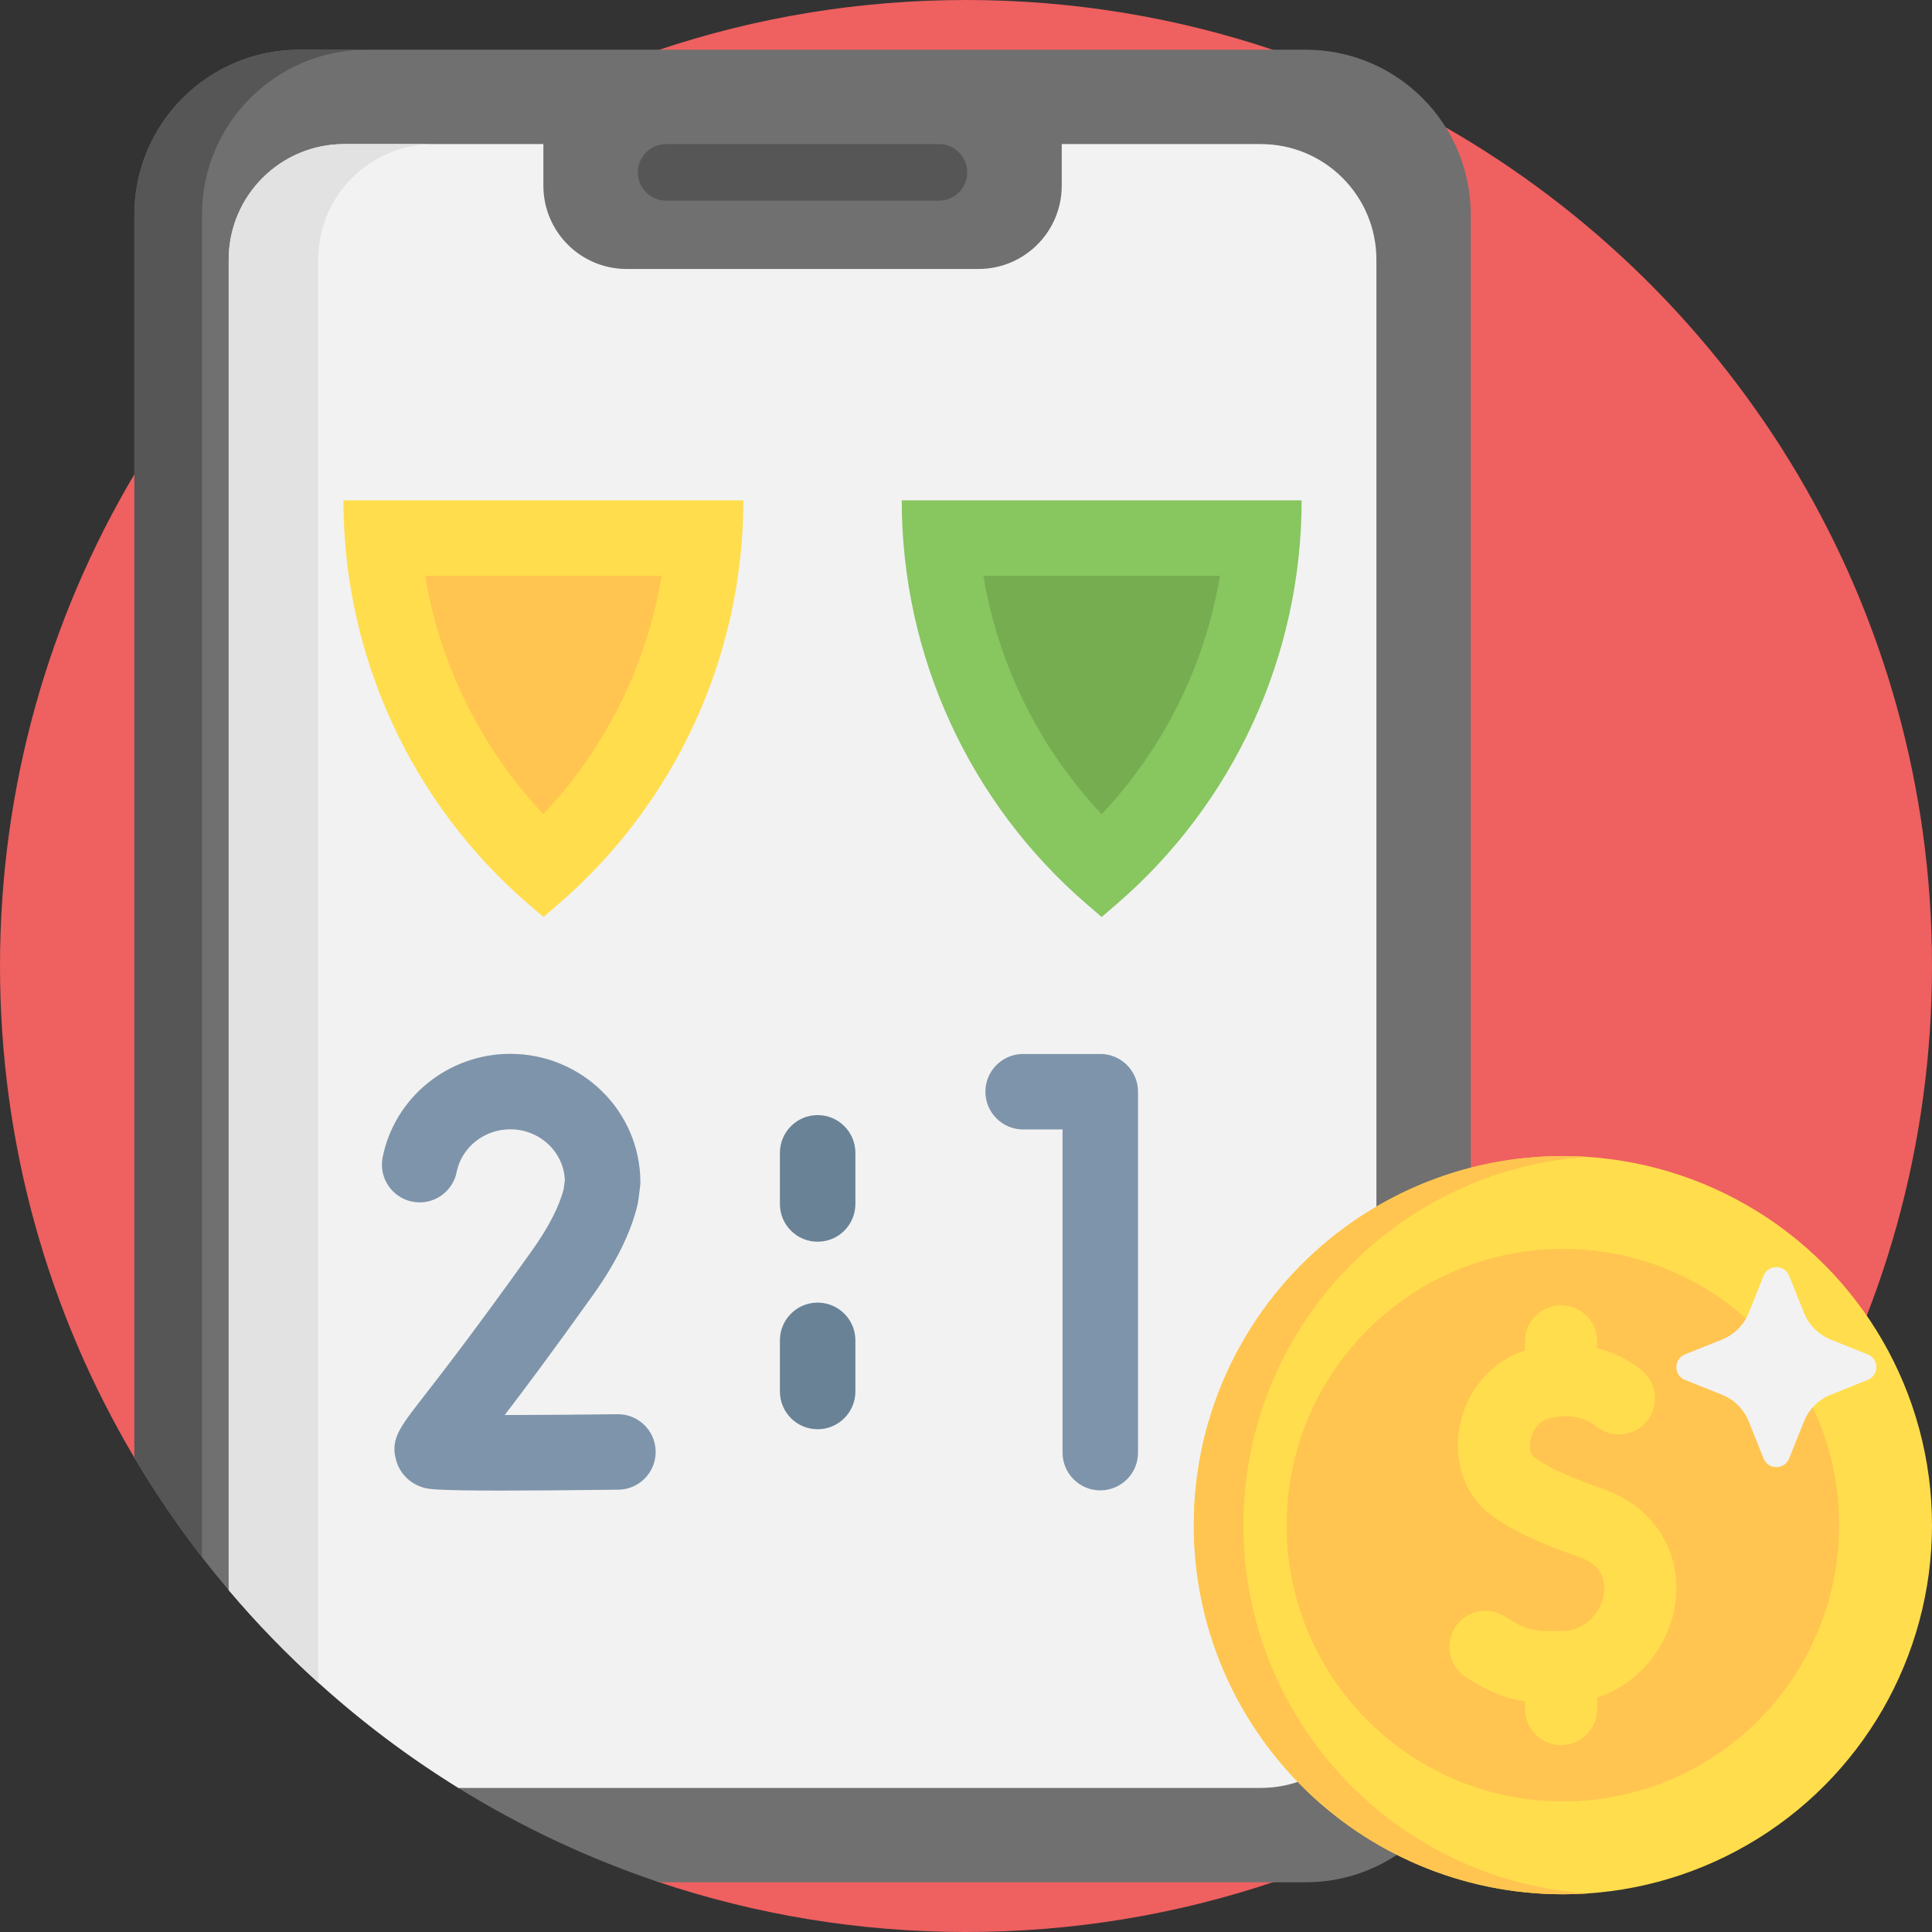
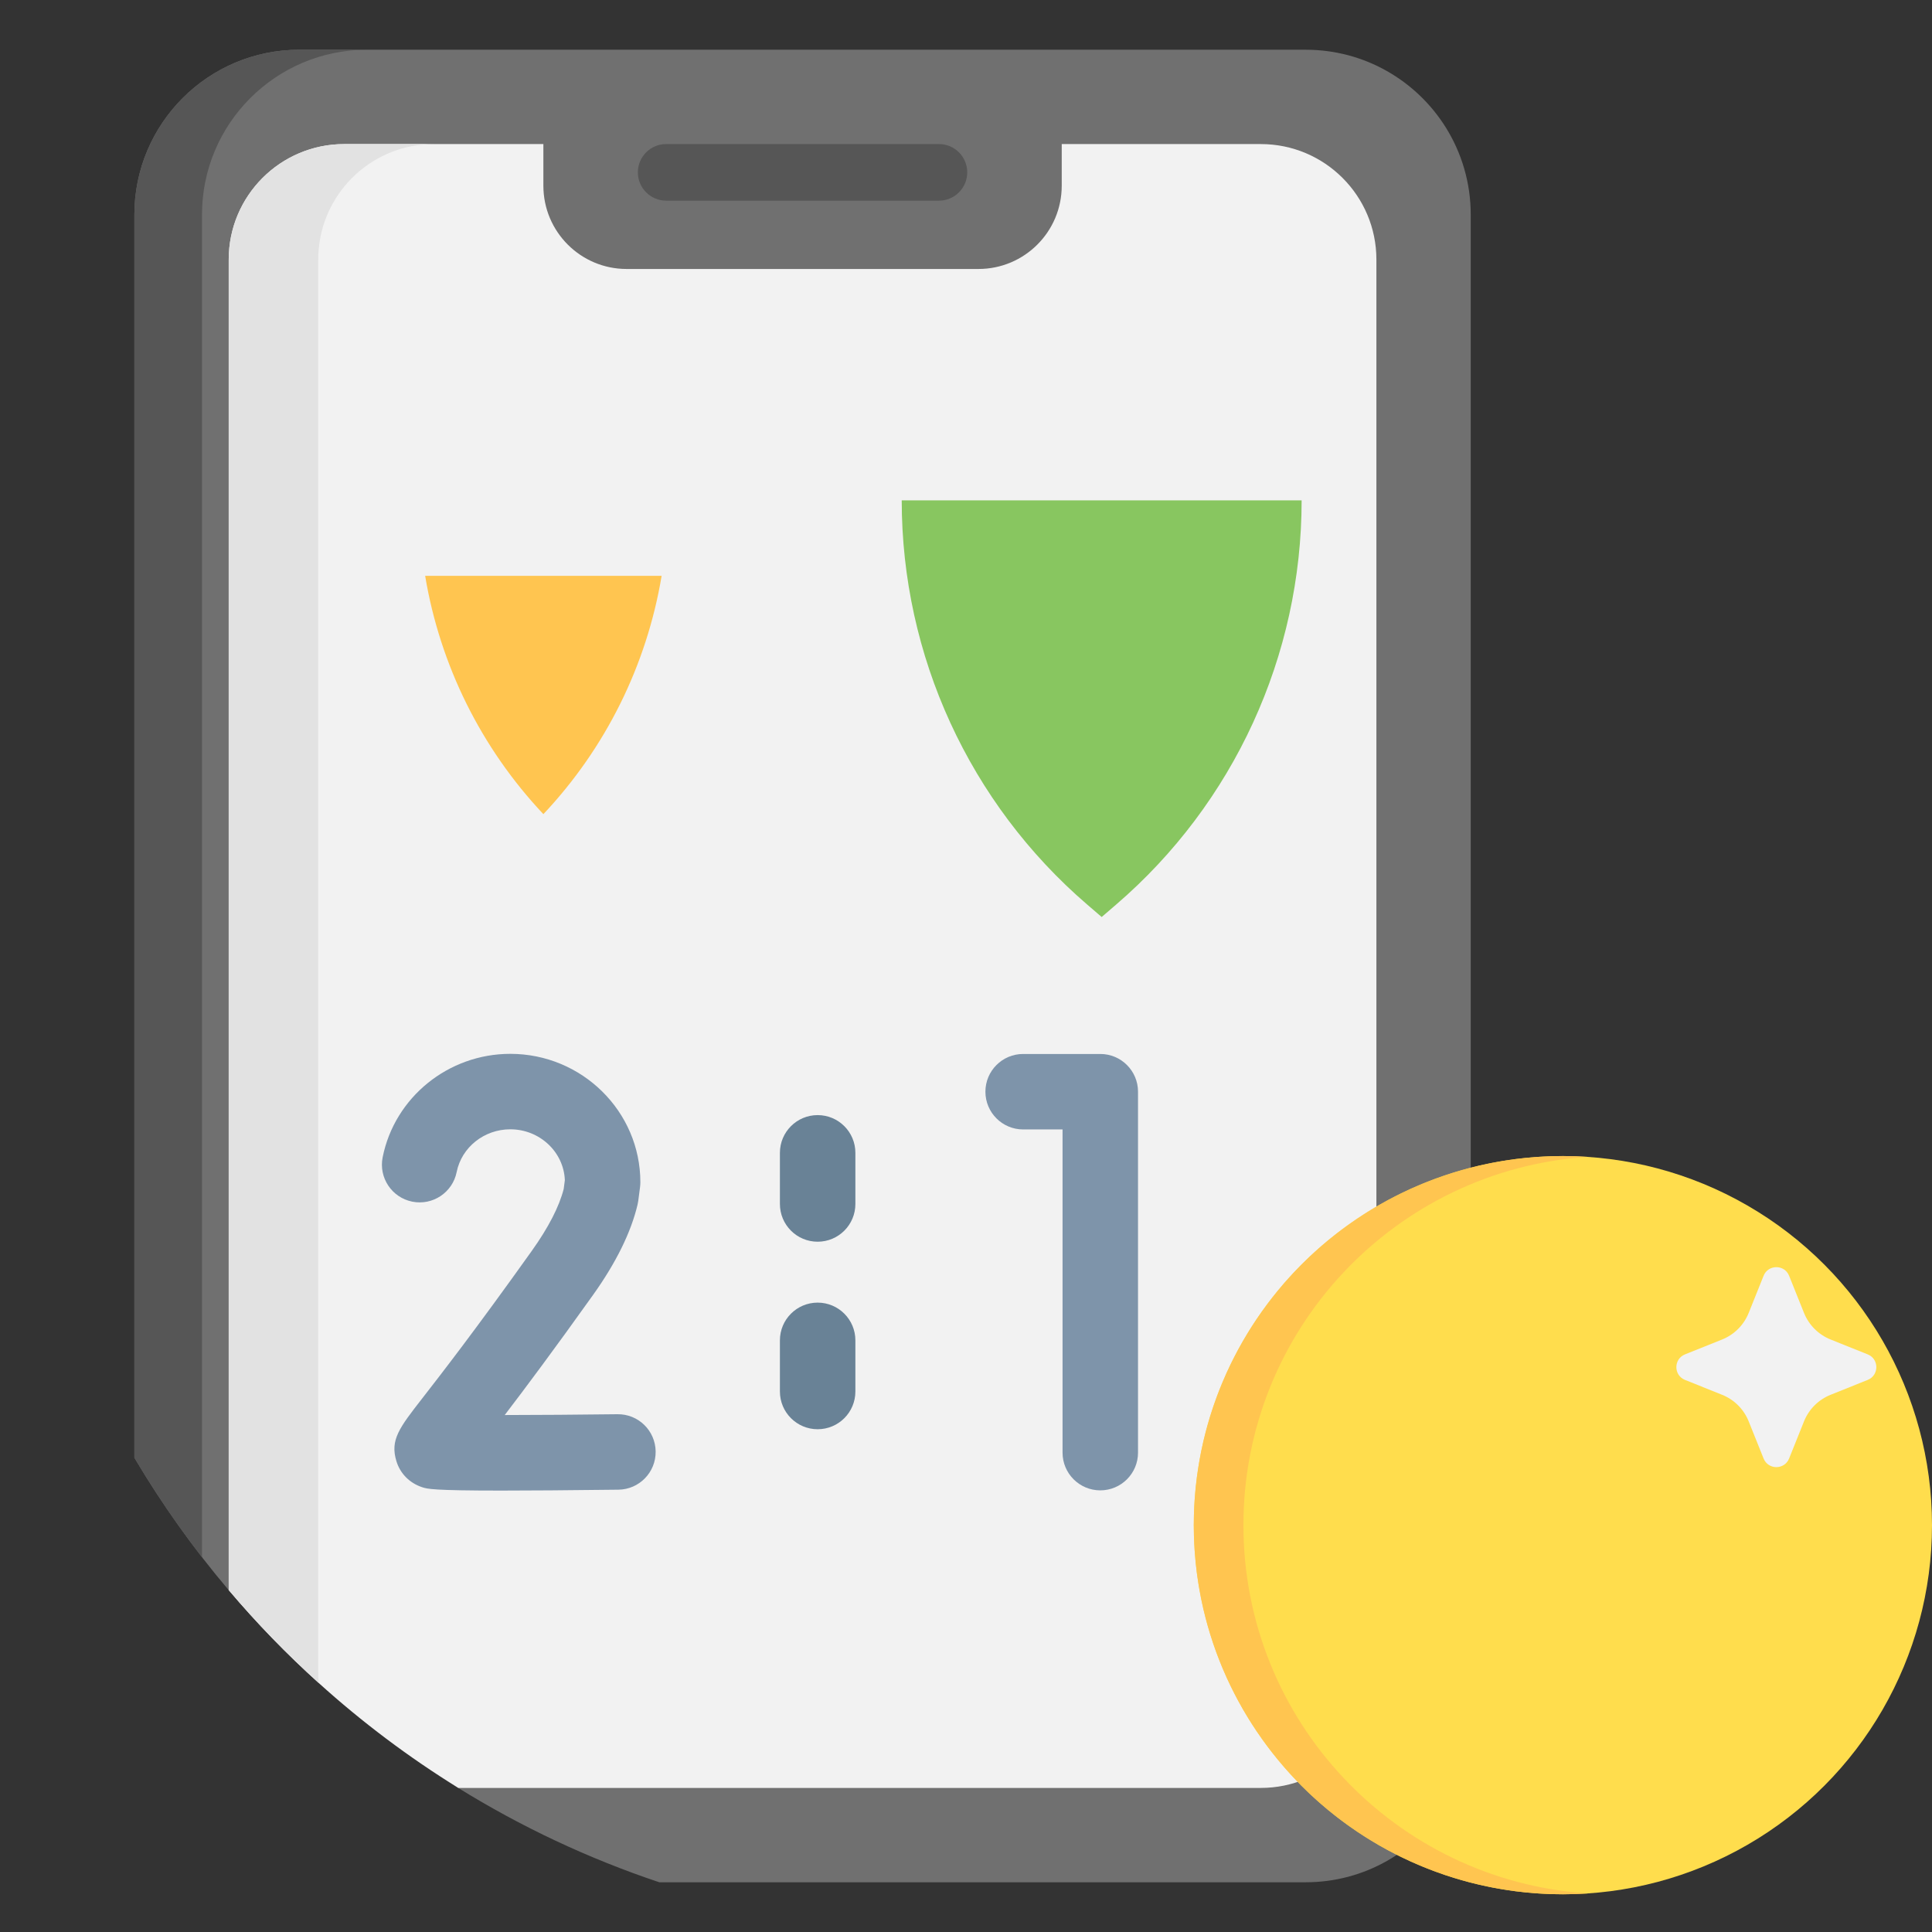
<svg xmlns="http://www.w3.org/2000/svg" id="Capa_1" enable-background="new 0 0 512 512" height="512" viewBox="0 0 512 512" width="512">
  <rect x="0" y="0" width="512" height="512" fill="#333333" stroke="none" />
  <g>
-     <path d="m512 256c0 95.11-51.87 178.1-128.86 222.24-14.46 8.29-29.8 15.21-45.85 20.58-25.54 8.55-52.87 13.18-81.29 13.18s-55.75-4.63-81.29-13.18c-18.82-6.3 2.573-42.53-14.007-52.81-13.18-8.15-21.073-17.126-32.513-27.466-8.49-7.66-16.47-15.89-23.85-24.62-2.43-2.85-4.79-5.76-7.08-8.72-6.5-8.39-56.22 10.276-61.65 1.106-22.62-38.17-35.61-82.73-35.61-130.31s12.99-92.14 35.61-130.31c5.43-9.17 11.42-17.97 17.92-26.36 2.29-2.96 4.65-5.87 7.08-8.72 7.38-8.73 15.36-16.96 23.85-24.62 11.44-10.34 23.82-19.66 37-27.81 16.58-10.28 34.43-18.7 53.25-25 25.54-8.55 52.87-13.18 81.29-13.18s55.75 4.63 81.29 13.18c16.05 5.37 31.39 12.29 45.85 20.58 76.99 44.14 128.86 127.13 128.86 222.24z" fill="#ef6060" />
    <g>
      <path d="m389.76 56.9v398.2c0 8.5-2.43 16.43-6.62 23.14-7.73 12.36-21.46 20.58-37.1 20.58h-171.33c-18.821-6.297-36.669-14.722-53.256-24.99-18.074-11.187 18.95-72.681 4.238-87.873-3.967-4.097-61.401 39.794-65.09 35.44-9.272-10.945-17.641-22.679-24.992-35.087v-329.41c0-24.15 19.57-43.72 43.72-43.72h266.71c15.64 0 29.37 8.22 37.1 20.58 4.19 6.71 6.62 14.64 6.62 23.14z" fill="#707070" />
      <path d="m97.26 13.18c-24.15 0-43.73 19.57-43.73 43.72v355.77c-6.5-8.39-12.49-17.19-17.92-26.36v-329.41c0-24.15 19.57-43.72 43.72-43.72z" fill="#565656" />
      <path d="m364.76 68.8v374.4c0 16.91-13.71 30.62-30.63 30.62h-212.67c-13.18-8.15-25.56-17.47-37-27.81-8.49-7.66-16.47-15.89-23.85-24.62v-352.59c0-16.91 13.71-30.62 30.63-30.62h52.76v11.03c0 12.19 9.88 22.07 22.06 22.07h93.24c12.19 0 22.07-9.88 22.07-22.07v-11.03h52.76c16.92 0 30.63 13.71 30.63 30.62z" fill="#f2f2f2" />
      <path d="m114.96 38.18c-15.97 0-29.08 12.22-30.5 27.81-.09.92-.13 1.86-.13 2.81v374.4c0 .95.04 1.89.13 2.81-8.49-7.66-16.47-15.89-23.85-24.62v-352.59c0-16.91 13.71-30.62 30.63-30.62z" fill="#e2e2e2" />
      <path d="m248.828 53.177h-72.287c-4.142 0-7.5-3.358-7.5-7.5s3.358-7.5 7.5-7.5h72.287c4.142 0 7.5 3.358 7.5 7.5s-3.358 7.5-7.5 7.5z" fill="#565656" />
    </g>
-     <path d="m196.993 132.599c0 41.162-17.95 80.278-49.156 107.12l-3.834 3.298-3.834-3.298c-31.206-26.842-49.156-65.957-49.156-107.12z" fill="#ffdd4d" />
    <path d="m144.003 215.757c-16.52-17.529-27.392-39.513-31.335-63.158h62.67c-3.943 23.643-14.818 45.63-31.335 63.158z" fill="#ffc550" />
    <path d="m344.945 132.599c0 41.162-17.95 80.278-49.156 107.12l-3.834 3.298-3.834-3.298c-31.206-26.842-49.156-65.957-49.156-107.12z" fill="#88c660" />
-     <path d="m291.956 215.757c-16.52-17.529-27.392-39.513-31.335-63.158h62.67c-3.944 23.643-14.818 45.63-31.335 63.158z" fill="#75ad50" />
    <g>
      <path d="m291.587 394.96c-5.523 0-10-4.477-10-10v-85.646h-10.443c-5.523 0-10-4.477-10-10s4.477-10 10-10h20.443c5.523 0 10 4.477 10 10v95.646c0 5.523-4.477 10-10 10z" fill="#7e94aa" />
    </g>
    <g>
      <path d="m132.956 395.019c-18.357 0-19.717-.446-21.048-.881-3.35-1.096-5.848-3.615-6.855-6.91-1.722-5.633.774-8.84 6.803-16.589 4.86-6.246 13.906-17.872 29.064-39.131 4.414-6.189 7.26-11.71 8.466-16.419l.306-2.349c-.305-7.473-6.676-13.462-14.463-13.462-6.92 0-12.896 4.764-14.209 11.329-1.084 5.416-6.352 8.927-11.768 7.844-5.416-1.084-8.927-6.352-7.843-11.768 3.178-15.879 17.401-27.404 33.82-27.404 19.009 0 34.474 15.262 34.474 34.023 0 .432-.028.863-.083 1.291l-.473 3.632c-.044.339-.106.676-.185 1.009-1.734 7.34-5.69 15.377-11.759 23.888-10.476 14.691-18.088 24.868-23.444 31.877 8.754-.008 19.636-.088 29.874-.215 5.54-.074 10.054 4.354 10.123 9.876s-4.353 10.054-9.875 10.123c-13.687.165-23.644.236-30.925.236z" fill="#7e94aa" />
    </g>
    <g fill="#698296">
      <path d="m216.685 329.067c-5.523 0-10-4.477-10-10v-13.553c0-5.523 4.477-10 10-10s10 4.477 10 10v13.553c0 5.523-4.477 10-10 10z" />
      <path d="m216.685 378.761c-5.523 0-10-4.477-10-10v-13.553c0-5.523 4.477-10 10-10s10 4.477 10 10v13.553c0 5.523-4.477 10-10 10z" />
    </g>
    <g>
      <g>
        <circle cx="414.183" cy="404.186" fill="#ffdd4d" r="97.817" />
        <path d="m420.762 501.777c-2.169.148-4.36.222-6.572.222-54.024 0-97.824-43.79-97.824-97.814s43.801-97.824 97.824-97.824c2.212 0 4.402.074 6.572.222-50.955 3.376-91.242 45.79-91.242 97.602-.001 51.812 40.287 94.216 91.242 97.592z" fill="#ffc550" />
-         <circle cx="414.183" cy="404.186" fill="#ffc550" r="73.204" />
-         <path d="m425.206 394.738c-6.931-2.45-14.581-5.397-18.763-8.678-.728-.571-1.251-2.283-.843-4.451.199-1.052 1.117-4.566 4.607-5.618 7.41-2.232 12.189 1.499 12.71 1.933 4.058 3.377 10.087 2.824 13.464-1.235s2.825-10.087-1.234-13.464c-2.961-2.464-7.049-4.688-11.884-5.955v-1.798c0-5.28-4.28-9.561-9.561-9.561s-9.561 4.28-9.561 9.561v2.399c-8.902 2.909-15.522 10.589-17.332 20.198-1.711 9.079 1.29 17.907 7.832 23.037 6.34 4.974 15.374 8.543 24.191 11.66 6.409 2.265 6.601 7.152 6.145 9.863-.775 4.611-4.655 9.595-11.342 9.639-7.351.049-9.261-.253-14.73-3.831-4.419-2.891-10.345-1.653-13.235 2.766-2.891 4.419-1.652 10.344 2.767 13.235 5.971 3.907 10.5 5.686 15.705 6.444v2.017c0 5.28 4.28 9.561 9.561 9.561s9.561-4.28 9.561-9.561v-3.035c11.514-3.771 18.876-13.983 20.571-24.065 2.324-13.818-5.163-26.301-18.629-31.061z" fill="#ffdd4d" />
      </g>
      <path d="m494.96 358.924-9.834-3.943c-3.213-1.289-5.76-3.835-7.049-7.049l-3.943-9.834c-1.223-3.051-5.543-3.051-6.766 0l-3.943 9.834c-1.289 3.213-3.835 5.76-7.049 7.049l-9.834 3.943c-3.051 1.223-3.051 5.543 0 6.766l9.834 3.943c3.213 1.289 5.76 3.835 7.049 7.049l3.943 9.834c1.223 3.051 5.543 3.051 6.766 0l3.943-9.834c1.289-3.213 3.835-5.76 7.049-7.049l9.834-3.943c3.051-1.223 3.051-5.542 0-6.766z" fill="#f2f2f2" />
    </g>
  </g>
</svg>